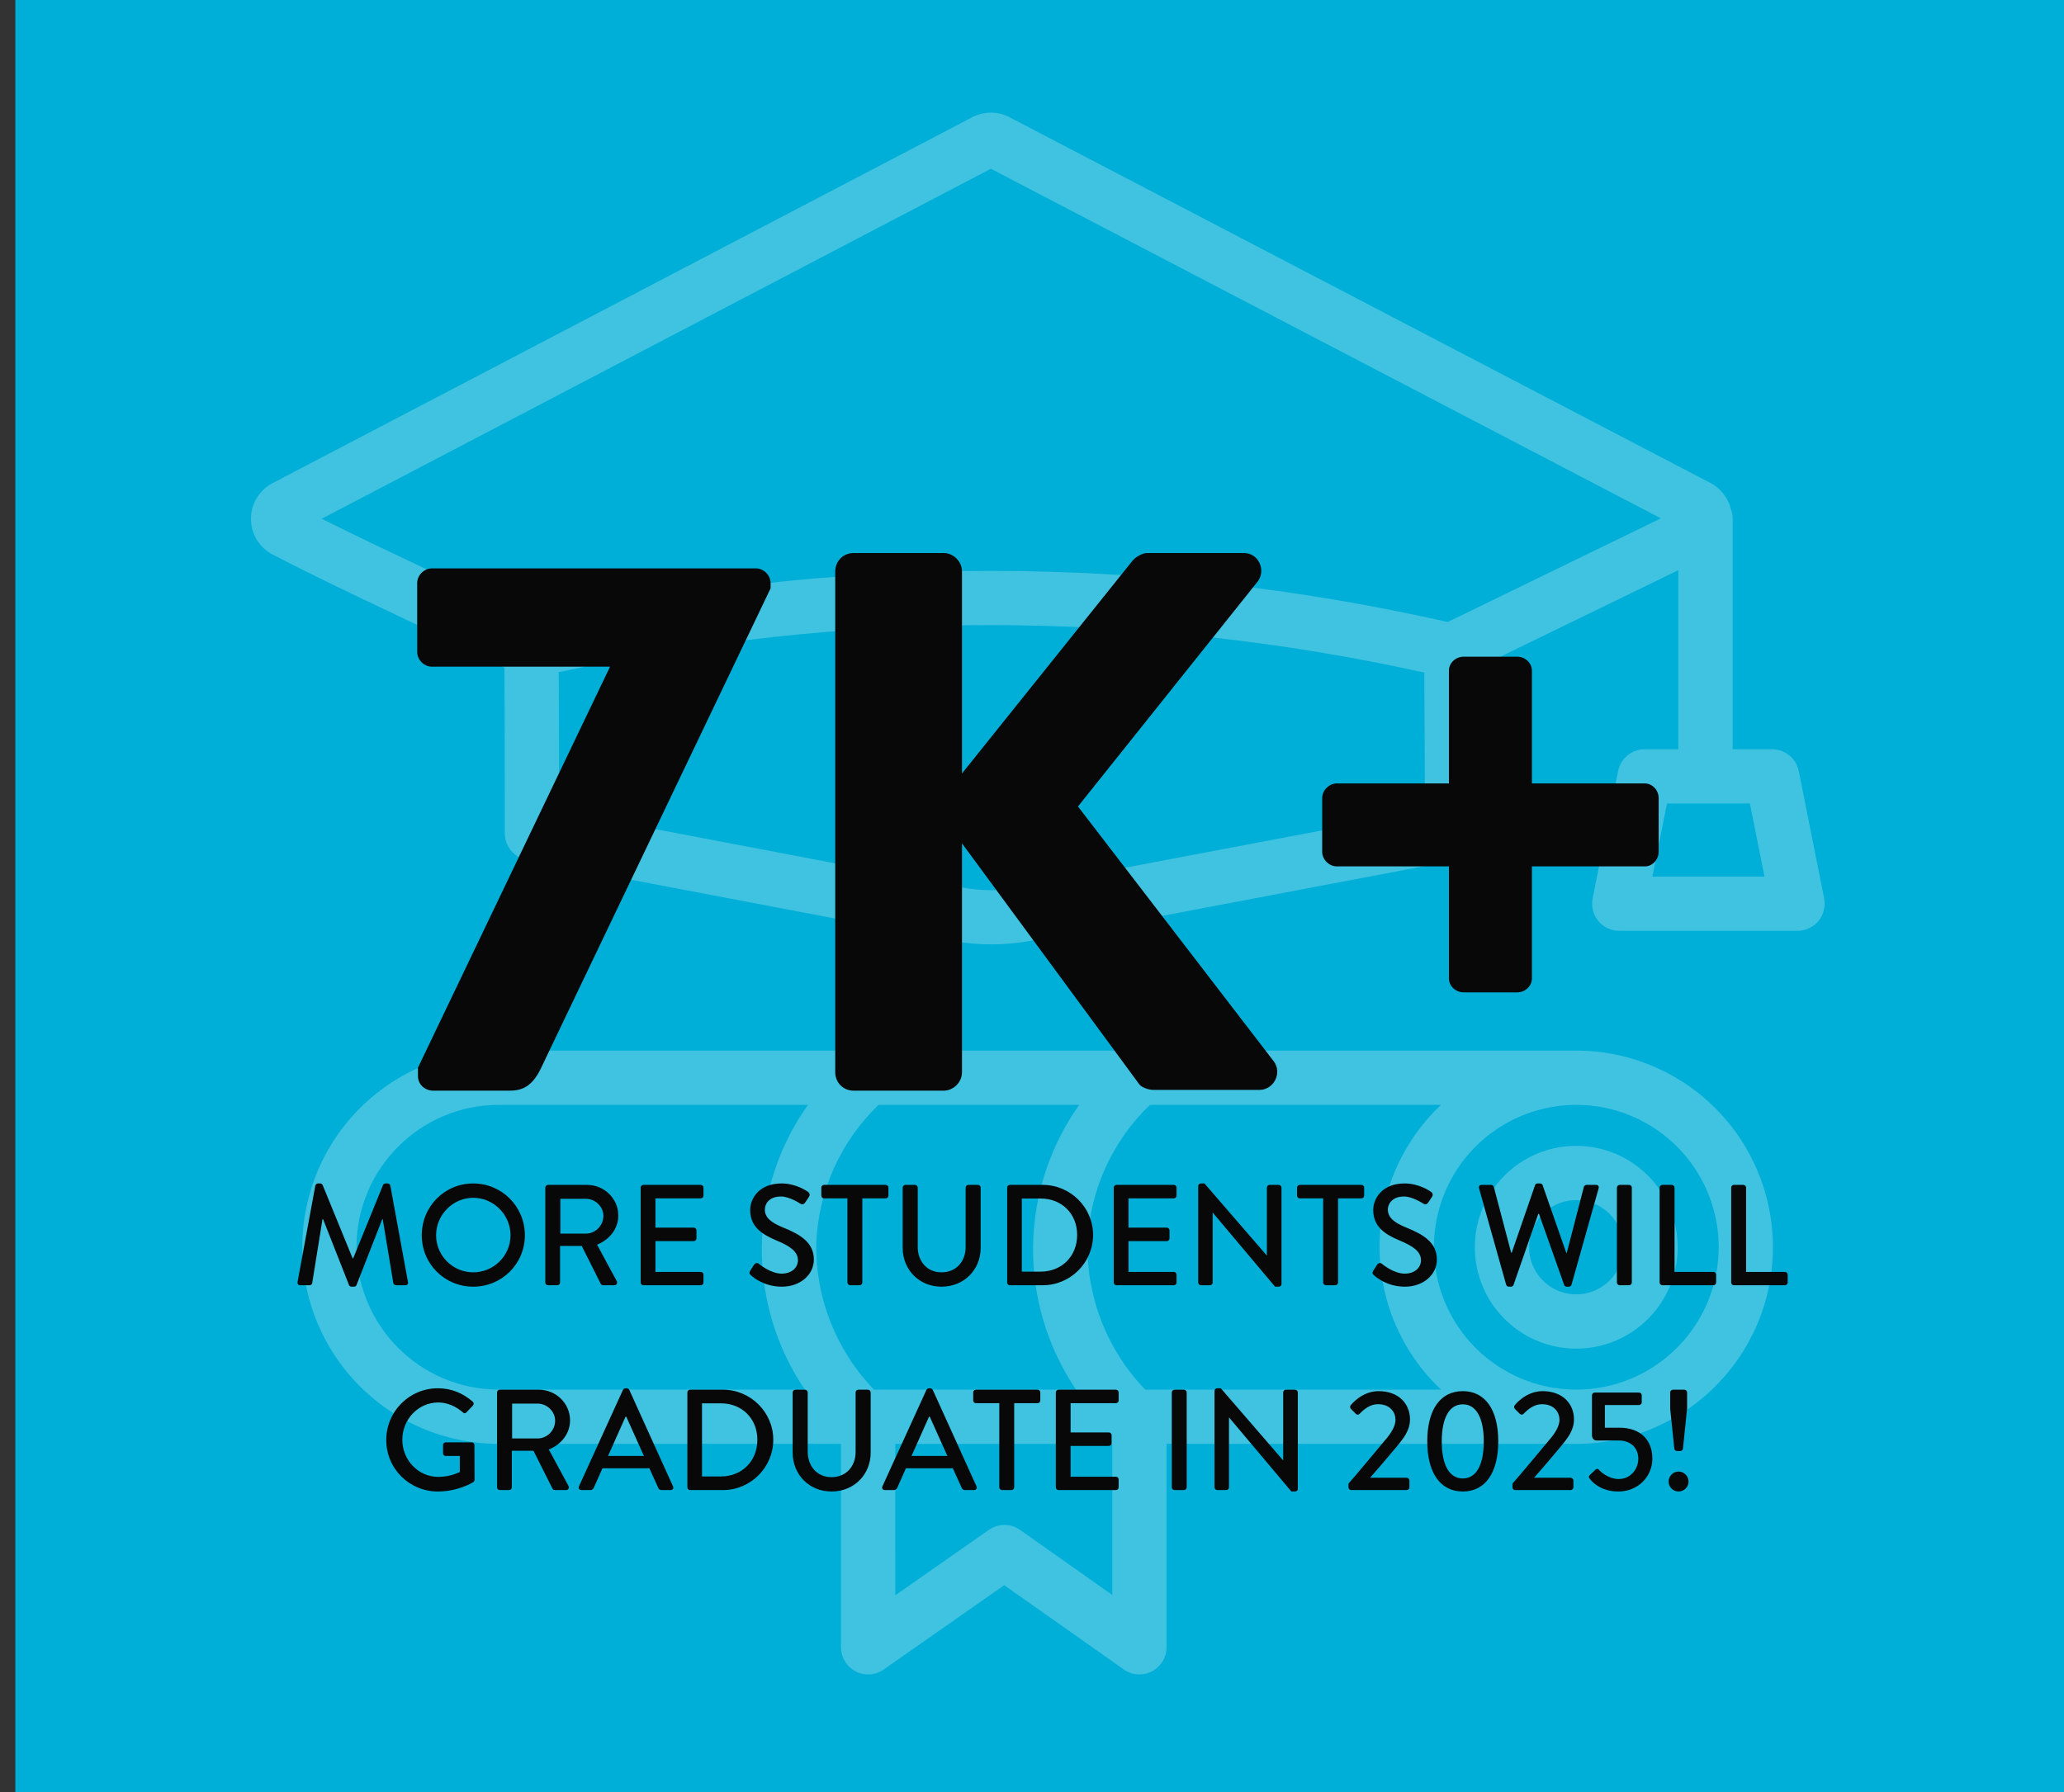
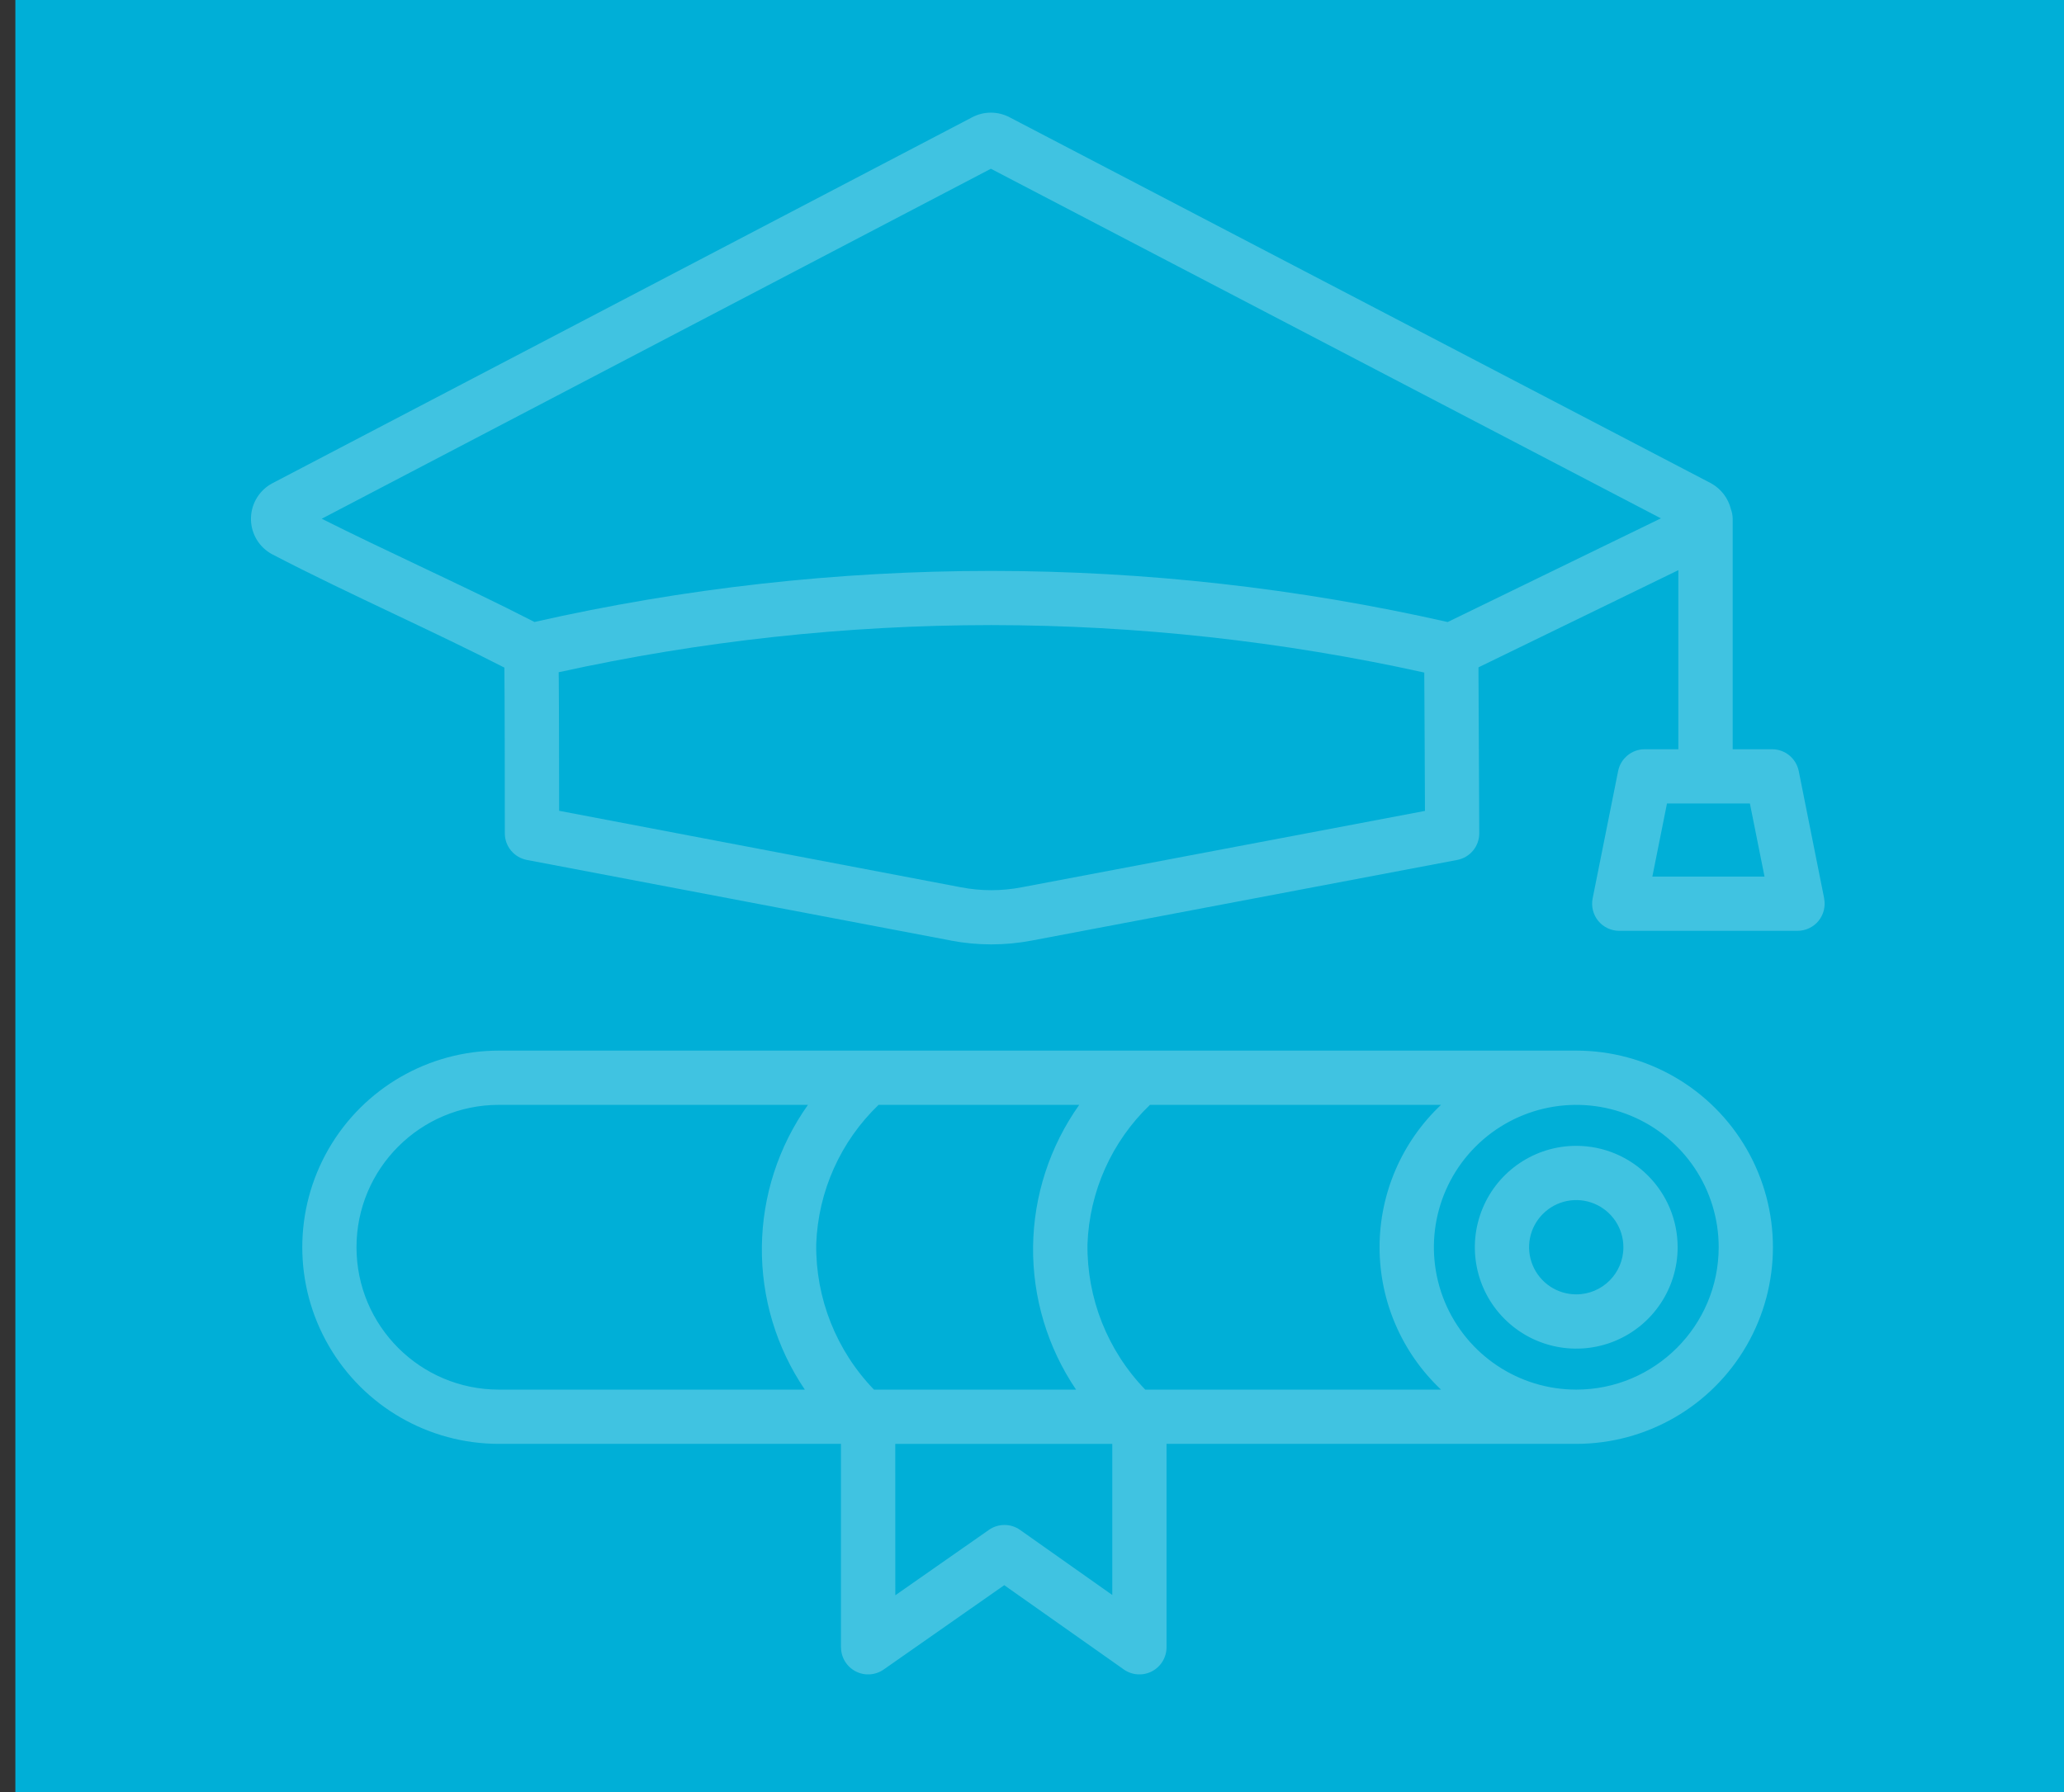
<svg xmlns="http://www.w3.org/2000/svg" width="403" height="350" viewBox="0 0 403 350" fill="none">
  <rect x="0" y="0" width="403" height="350" fill="#333333" stroke="none" />
  <rect x="3" width="400" height="350" fill="#00AFD7" />
  <path d="M356.174 175.454L351.209 150.586C350.712 148.113 348.54 146.324 346.016 146.324H338.309V101.271C338.299 100.671 338.195 100.071 337.978 99.502C337.461 97.309 336.033 95.437 334.047 94.361L197.174 22.93C194.878 21.699 192.105 21.688 189.809 22.909L53.154 94.391C50.681 95.715 49.109 98.249 49.005 101.042C48.902 103.846 50.298 106.484 52.667 107.973L53.04 108.191C60.633 112.163 69.105 116.177 77.298 120.067C84.447 123.449 91.76 126.936 98.484 130.38C98.546 136.835 98.567 152.445 98.567 162.75V162.739C98.567 165.284 100.377 167.467 102.881 167.943L185.649 183.677L185.639 183.687C190.863 184.681 196.232 184.681 201.446 183.687L284.514 167.943C287.028 167.467 288.838 165.274 288.828 162.719C288.797 154.443 288.776 149.55 288.745 144.605C288.714 140.539 288.693 136.391 288.673 130.329L327.703 111.347V146.322H321.123H321.134C318.609 146.322 316.437 148.112 315.941 150.584L310.965 175.453C310.654 177.005 311.058 178.618 312.061 179.85C313.065 181.07 314.575 181.784 316.158 181.784H350.969C352.552 181.784 354.062 181.07 355.066 179.85C356.069 178.619 356.473 177.005 356.162 175.453L356.174 175.454ZM199.482 173.282C195.572 174.037 191.548 174.037 187.627 173.282L109.172 158.344C109.172 154.899 109.172 149.893 109.152 144.876C109.152 140.407 109.121 135.938 109.1 132.586C109.1 132.131 109.1 131.717 109.079 131.283H109.09C136.804 125.179 165.095 122.096 193.471 122.076H193.637C222.034 122.107 250.357 125.22 278.092 131.345C278.113 136.91 278.134 140.82 278.165 144.668C278.185 148.661 278.206 152.613 278.227 158.365L199.482 173.282ZM282.664 121.477C253.451 114.856 223.584 111.515 193.638 111.494H193.472C163.483 111.505 133.598 114.846 104.353 121.467C97.205 117.784 89.405 114.091 81.843 110.501C75.471 107.481 68.932 104.377 62.819 101.305L193.473 32.956L324.292 101.23L282.664 121.477ZM322.626 171.193L325.481 156.917H341.671L344.526 171.193H322.626Z" fill="white" fill-opacity="0.25" />
  <path d="M307.765 205.177H97.414C83.697 205.177 71.024 212.501 64.165 224.377C57.306 236.263 57.306 250.902 64.165 262.777C71.023 274.663 83.696 281.976 97.414 281.976H164.2V321.7H164.21C164.21 323.676 165.307 325.486 167.055 326.397C168.803 327.317 170.924 327.173 172.538 326.045L196.082 309.576L219.41 326.024L219.42 326.034C221.034 327.172 223.155 327.317 224.903 326.407C226.662 325.496 227.768 323.676 227.768 321.7V281.976H307.764C321.481 281.976 334.164 274.663 341.024 262.776C347.882 250.9 347.882 236.262 341.024 224.377C334.165 212.501 321.483 205.177 307.765 205.177ZM157.135 271.383H97.414C82.062 271.383 69.607 258.939 69.607 243.577C69.607 228.225 82.062 215.77 97.414 215.77H157.754C152.002 223.88 148.868 233.542 148.754 243.484C148.651 253.425 151.568 263.16 157.144 271.383H157.135ZM170.645 271.383C163.29 263.77 159.235 253.559 159.369 242.968C159.742 232.664 164.107 222.909 171.545 215.77H210.721C204.969 223.88 201.824 233.542 201.71 243.484C201.607 253.425 204.535 263.16 210.1 271.383H170.645ZM217.175 311.491L199.164 298.777C197.344 297.495 194.902 297.495 193.082 298.777L174.813 311.543L174.803 281.978H217.175L217.175 311.491ZM223.609 271.383C216.254 263.77 212.199 253.559 212.333 242.968C212.706 232.664 217.082 222.909 224.53 215.77H281.364C273.709 222.991 269.364 233.056 269.364 243.577C269.364 254.108 273.709 264.163 281.364 271.383H223.609ZM307.773 271.383C296.529 271.383 286.391 264.608 282.087 254.221C277.784 243.825 280.163 231.866 288.108 223.923C296.063 215.968 308.022 213.588 318.417 217.892C328.804 222.195 335.579 232.333 335.579 243.578C335.559 258.929 323.114 271.374 307.762 271.384L307.773 271.383Z" fill="white" fill-opacity="0.25" />
-   <path d="M307.763 223.774C299.757 223.774 292.536 228.605 289.474 236.001C286.412 243.398 288.098 251.922 293.767 257.58C299.426 263.239 307.95 264.935 315.346 261.873C322.743 258.801 327.563 251.58 327.563 243.573C327.553 232.649 318.698 223.784 307.763 223.774ZM307.763 252.78C304.039 252.78 300.687 250.535 299.26 247.101C297.832 243.656 298.619 239.694 301.257 237.066C303.884 234.428 307.846 233.642 311.291 235.07C314.726 236.497 316.97 239.849 316.97 243.573C316.97 248.663 312.853 252.78 307.763 252.78Z" fill="white" fill-opacity="0.25" />
-   <path d="M58.097 250.356C58.041 250.748 58.237 251 58.629 251H60.449C60.673 251 60.925 250.804 60.953 250.608L62.969 238.092C62.997 238.092 63.053 238.092 63.081 238.092L68.149 250.972C68.205 251.14 68.401 251.28 68.625 251.28H69.129C69.381 251.28 69.549 251.14 69.605 250.972L74.645 238.092C74.645 238.092 74.701 238.092 74.729 238.092L76.801 250.608C76.857 250.804 77.081 251 77.333 251H79.153C79.545 251 79.741 250.748 79.657 250.356L76.213 231.54C76.157 231.316 75.933 231.12 75.709 231.12H75.261C75.065 231.12 74.841 231.26 74.785 231.428L68.961 245.736H68.849L62.997 231.428C62.941 231.26 62.689 231.12 62.521 231.12H62.073C61.849 231.12 61.625 231.316 61.569 231.54L58.097 250.356ZM82.349 241.228C82.349 246.828 86.8 251.28 92.4 251.28C98.001 251.28 102.481 246.828 102.481 241.228C102.481 235.628 98.001 231.12 92.4 231.12C86.8 231.12 82.349 235.628 82.349 241.228ZM85.148 241.228C85.148 237.252 88.424 233.92 92.4 233.92C96.404 233.92 99.68 237.252 99.68 241.228C99.68 245.232 96.404 248.48 92.4 248.48C88.424 248.48 85.148 245.232 85.148 241.228ZM106.472 250.468C106.472 250.748 106.696 251 107.004 251H108.824C109.104 251 109.356 250.748 109.356 250.468V243.328H113.584L117.308 250.748C117.364 250.86 117.532 251 117.756 251H119.94C120.416 251 120.612 250.552 120.416 250.188L116.58 243.076C119.016 242.096 120.724 239.968 120.724 237.392C120.724 234.06 117.98 231.4 114.62 231.4H107.004C106.696 231.4 106.472 231.652 106.472 231.932V250.468ZM109.412 240.92V234.116H114.396C116.216 234.116 117.812 235.628 117.812 237.448C117.812 239.38 116.216 240.92 114.396 240.92H109.412ZM125.093 250.468C125.093 250.748 125.317 251 125.625 251H136.825C137.133 251 137.357 250.748 137.357 250.468V248.928C137.357 248.648 137.133 248.396 136.825 248.396H127.977V242.376H135.453C135.733 242.376 135.985 242.152 135.985 241.844V240.276C135.985 239.996 135.733 239.744 135.453 239.744H127.977V234.032H136.825C137.133 234.032 137.357 233.78 137.357 233.5V231.932C137.357 231.652 137.133 231.4 136.825 231.4H125.625C125.317 231.4 125.093 231.652 125.093 231.932V250.468ZM146.642 249.068C147.09 249.488 149.246 251.28 152.662 251.28C156.302 251.28 158.906 248.9 158.906 245.988C158.906 242.572 156.134 241.032 152.886 239.716C150.562 238.764 149.33 237.784 149.33 236.188C149.33 235.152 150.142 233.668 152.494 233.668C154.118 233.668 156.078 234.956 156.274 235.068C156.666 235.32 157.03 235.152 157.254 234.788C157.478 234.452 157.73 234.06 157.954 233.724C158.234 233.304 158.01 232.912 157.786 232.772C157.506 232.576 155.406 231.12 152.606 231.12C148.154 231.12 146.474 234.116 146.474 236.3C146.474 239.548 148.714 241.032 151.57 242.236C154.342 243.384 155.798 244.448 155.798 246.128C155.798 247.556 154.566 248.732 152.634 248.732C150.478 248.732 148.322 246.94 148.154 246.8C147.846 246.548 147.454 246.66 147.202 247.024C146.95 247.388 146.726 247.808 146.474 248.172C146.194 248.648 146.39 248.844 146.642 249.068ZM165.461 250.468C165.461 250.748 165.713 251 165.993 251H167.841C168.121 251 168.373 250.748 168.373 250.468V234.032H172.937C173.245 234.032 173.469 233.78 173.469 233.5V231.932C173.469 231.652 173.245 231.4 172.937 231.4H160.897C160.589 231.4 160.365 231.652 160.365 231.932V233.5C160.365 233.78 160.589 234.032 160.897 234.032H165.461V250.468ZM176.247 243.692C176.247 247.948 179.439 251.28 183.835 251.28C188.259 251.28 191.479 247.948 191.479 243.692V231.932C191.479 231.652 191.227 231.4 190.947 231.4H189.071C188.763 231.4 188.539 231.652 188.539 231.932V243.552C188.539 246.324 186.719 248.48 183.835 248.48C180.979 248.48 179.187 246.296 179.187 243.496V231.932C179.187 231.652 178.963 231.4 178.655 231.4H176.779C176.499 231.4 176.247 231.652 176.247 231.932V243.692ZM196.652 250.468C196.652 250.748 196.876 251 197.156 251H203.596C209 251 213.424 246.604 213.424 241.172C213.424 235.796 209 231.4 203.596 231.4H197.156C196.876 231.4 196.652 231.652 196.652 231.932V250.468ZM199.508 248.34V234.06H203.204C207.32 234.06 210.316 237.056 210.316 241.172C210.316 245.316 207.32 248.34 203.204 248.34H199.508ZM217.46 250.468C217.46 250.748 217.684 251 217.992 251H229.192C229.5 251 229.724 250.748 229.724 250.468V248.928C229.724 248.648 229.5 248.396 229.192 248.396H220.344V242.376H227.82C228.1 242.376 228.352 242.152 228.352 241.844V240.276C228.352 239.996 228.1 239.744 227.82 239.744H220.344V234.032H229.192C229.5 234.032 229.724 233.78 229.724 233.5V231.932C229.724 231.652 229.5 231.4 229.192 231.4H217.992C217.684 231.4 217.46 231.652 217.46 231.932V250.468ZM233.948 250.468C233.948 250.748 234.2 251 234.48 251H236.244C236.552 251 236.776 250.748 236.776 250.468V236.832H236.804L248.956 251.28H249.684C249.964 251.28 250.216 251.056 250.216 250.776V231.932C250.216 231.652 249.964 231.4 249.684 231.4H247.892C247.584 231.4 247.36 231.652 247.36 231.932V245.176H247.332L235.18 231.12H234.48C234.2 231.12 233.948 231.344 233.948 231.624V250.468ZM258.347 250.468C258.347 250.748 258.599 251 258.879 251H260.727C261.007 251 261.259 250.748 261.259 250.468V234.032H265.823C266.131 234.032 266.355 233.78 266.355 233.5V231.932C266.355 231.652 266.131 231.4 265.823 231.4H253.783C253.475 231.4 253.251 231.652 253.251 231.932V233.5C253.251 233.78 253.475 234.032 253.783 234.032H258.347V250.468ZM268.294 249.068C268.742 249.488 270.898 251.28 274.314 251.28C277.954 251.28 280.558 248.9 280.558 245.988C280.558 242.572 277.786 241.032 274.538 239.716C272.214 238.764 270.982 237.784 270.982 236.188C270.982 235.152 271.794 233.668 274.146 233.668C275.77 233.668 277.73 234.956 277.926 235.068C278.318 235.32 278.682 235.152 278.906 234.788C279.13 234.452 279.382 234.06 279.606 233.724C279.886 233.304 279.662 232.912 279.438 232.772C279.158 232.576 277.058 231.12 274.258 231.12C269.806 231.12 268.126 234.116 268.126 236.3C268.126 239.548 270.366 241.032 273.222 242.236C275.994 243.384 277.45 244.448 277.45 246.128C277.45 247.556 276.218 248.732 274.286 248.732C272.13 248.732 269.974 246.94 269.806 246.8C269.498 246.548 269.106 246.66 268.854 247.024C268.602 247.388 268.378 247.808 268.126 248.172C267.846 248.648 268.042 248.844 268.294 249.068ZM294.077 250.888C294.133 251.112 294.357 251.28 294.581 251.28H295.029C295.225 251.28 295.449 251.14 295.505 250.972L300.349 237.056H300.489L305.417 250.972C305.473 251.14 305.697 251.28 305.893 251.28H306.341C306.565 251.28 306.789 251.112 306.845 250.888L312.137 232.072C312.249 231.68 312.025 231.4 311.633 231.4H309.757C309.533 231.4 309.309 231.596 309.253 231.792L305.921 244.644H305.809L301.189 231.428C301.133 231.26 300.937 231.12 300.713 231.12H300.209C299.985 231.12 299.789 231.26 299.733 231.428L295.169 244.644H295.057L291.669 231.792C291.613 231.596 291.389 231.4 291.165 231.4H289.289C288.897 231.4 288.673 231.68 288.785 232.072L294.077 250.888ZM315.706 250.468C315.706 250.748 315.958 251 316.238 251H318.086C318.366 251 318.618 250.748 318.618 250.468V231.932C318.618 231.652 318.366 231.4 318.086 231.4H316.238C315.958 231.4 315.706 231.652 315.706 231.932V250.468ZM324.046 250.468C324.046 250.748 324.27 251 324.578 251H334.546C334.854 251 335.078 250.748 335.078 250.468V248.928C335.078 248.648 334.854 248.396 334.546 248.396H326.958V231.932C326.958 231.652 326.706 231.4 326.426 231.4H324.578C324.27 231.4 324.046 231.652 324.046 231.932V250.468ZM338.019 250.468C338.019 250.748 338.243 251 338.551 251H348.519C348.827 251 349.051 250.748 349.051 250.468V248.928C349.051 248.648 348.827 248.396 348.519 248.396H340.931V231.932C340.931 231.652 340.679 231.4 340.399 231.4H338.551C338.243 231.4 338.019 231.652 338.019 231.932V250.468ZM75.417 281.228C75.417 286.828 79.925 291.28 85.497 291.28C89.557 291.28 92.441 289.432 92.441 289.432C92.553 289.348 92.665 289.124 92.665 288.984C92.665 286.744 92.637 284.448 92.637 282.208C92.637 281.928 92.413 281.676 92.133 281.676H87.037C86.729 281.676 86.505 281.9 86.505 282.208V283.832C86.505 284.112 86.729 284.336 87.037 284.336H89.781V287.472C89.501 287.584 87.905 288.424 85.581 288.424C81.605 288.424 78.553 285.064 78.553 281.172C78.553 277.252 81.605 273.892 85.581 273.892C87.289 273.892 89.025 274.648 90.341 275.796C90.621 276.048 90.845 276.076 91.069 275.824C91.489 275.376 91.909 274.956 92.329 274.508C92.553 274.284 92.525 273.948 92.301 273.724C90.397 272.1 88.185 271.12 85.497 271.12C79.925 271.12 75.417 275.628 75.417 281.228ZM97.052 290.468C97.052 290.748 97.276 291 97.584 291H99.404C99.684 291 99.936 290.748 99.936 290.468V283.328H104.164L107.888 290.748C107.944 290.86 108.112 291 108.336 291H110.52C110.996 291 111.192 290.552 110.996 290.188L107.16 283.076C109.596 282.096 111.304 279.968 111.304 277.392C111.304 274.06 108.56 271.4 105.2 271.4H97.584C97.276 271.4 97.052 271.652 97.052 271.932V290.468ZM99.992 280.92V274.116H104.976C106.796 274.116 108.392 275.628 108.392 277.448C108.392 279.38 106.796 280.92 104.976 280.92H99.992ZM113.517 291H115.281C115.617 291 115.841 290.776 115.925 290.58C116.485 289.292 117.073 288.032 117.633 286.744H126.789L128.525 290.58C128.637 290.832 128.833 291 129.169 291H130.933C131.353 291 131.577 290.636 131.409 290.272L122.869 271.428C122.785 271.26 122.533 271.12 122.393 271.12H122.113C121.973 271.12 121.721 271.26 121.637 271.428L113.041 290.272C112.873 290.636 113.097 291 113.517 291ZM118.725 284.336L122.141 276.664H122.281L125.725 284.336H118.725ZM134.212 290.468C134.212 290.748 134.436 291 134.716 291H141.156C146.56 291 150.984 286.604 150.984 281.172C150.984 275.796 146.56 271.4 141.156 271.4H134.716C134.436 271.4 134.212 271.652 134.212 271.932V290.468ZM137.068 288.34V274.06H140.764C144.88 274.06 147.876 277.056 147.876 281.172C147.876 285.316 144.88 288.34 140.764 288.34H137.068ZM154.769 283.692C154.769 287.948 157.961 291.28 162.357 291.28C166.781 291.28 170.001 287.948 170.001 283.692V271.932C170.001 271.652 169.749 271.4 169.469 271.4H167.593C167.285 271.4 167.061 271.652 167.061 271.932V283.552C167.061 286.324 165.241 288.48 162.357 288.48C159.501 288.48 157.709 286.296 157.709 283.496V271.932C157.709 271.652 157.485 271.4 157.177 271.4H155.301C155.021 271.4 154.769 271.652 154.769 271.932V283.692ZM172.771 291H174.535C174.871 291 175.095 290.776 175.179 290.58C175.739 289.292 176.327 288.032 176.887 286.744H186.043L187.779 290.58C187.891 290.832 188.087 291 188.423 291H190.187C190.607 291 190.831 290.636 190.663 290.272L182.123 271.428C182.039 271.26 181.787 271.12 181.647 271.12H181.367C181.227 271.12 180.975 271.26 180.891 271.428L172.295 290.272C172.127 290.636 172.351 291 172.771 291ZM177.979 284.336L181.395 276.664H181.535L184.979 284.336H177.979ZM195.115 290.468C195.115 290.748 195.367 291 195.647 291H197.495C197.775 291 198.027 290.748 198.027 290.468V274.032H202.591C202.899 274.032 203.123 273.78 203.123 273.5V271.932C203.123 271.652 202.899 271.4 202.591 271.4H190.551C190.243 271.4 190.019 271.652 190.019 271.932V273.5C190.019 273.78 190.243 274.032 190.551 274.032H195.115V290.468ZM206.154 290.468C206.154 290.748 206.378 291 206.686 291H217.886C218.194 291 218.418 290.748 218.418 290.468V288.928C218.418 288.648 218.194 288.396 217.886 288.396H209.038V282.376H216.514C216.794 282.376 217.046 282.152 217.046 281.844V280.276C217.046 279.996 216.794 279.744 216.514 279.744H209.038V274.032H217.886C218.194 274.032 218.418 273.78 218.418 273.5V271.932C218.418 271.652 218.194 271.4 217.886 271.4H206.686C206.378 271.4 206.154 271.652 206.154 271.932V290.468ZM228.794 290.468C228.794 290.748 229.046 291 229.326 291H231.174C231.454 291 231.706 290.748 231.706 290.468V271.932C231.706 271.652 231.454 271.4 231.174 271.4H229.326C229.046 271.4 228.794 271.652 228.794 271.932V290.468ZM237.134 290.468C237.134 290.748 237.386 291 237.666 291H239.43C239.738 291 239.962 290.748 239.962 290.468V276.832H239.99L252.142 291.28H252.87C253.15 291.28 253.402 291.056 253.402 290.776V271.932C253.402 271.652 253.15 271.4 252.87 271.4H251.078C250.77 271.4 250.546 271.652 250.546 271.932V285.176H250.518L238.366 271.12H237.666C237.386 271.12 237.134 271.344 237.134 271.624V290.468ZM263.289 290.468C263.289 290.748 263.513 291 263.821 291H274.657C274.937 291 275.189 290.748 275.189 290.468V289.124C275.189 288.844 274.937 288.592 274.657 288.592H267.517C269.169 286.716 271.129 284.42 272.613 282.628C274.125 280.808 275.301 279.324 275.301 277.168C275.301 274.228 273.173 271.68 269.169 271.68C265.837 271.68 263.737 274.424 263.737 274.424C263.541 274.648 263.597 274.984 263.765 275.152L264.717 276.104C264.941 276.328 265.249 276.328 265.473 276.104C266.229 275.292 267.489 274.228 269.029 274.228C271.493 274.228 272.473 275.852 272.473 277.28C272.473 278.4 271.745 279.8 270.345 281.368C268.273 283.832 265.361 287.388 263.289 289.74V290.468ZM285.621 291.28C290.017 291.28 292.537 287.612 292.537 281.48C292.537 275.348 290.017 271.68 285.621 271.68C281.197 271.68 278.677 275.348 278.677 281.48C278.677 287.612 281.197 291.28 285.621 291.28ZM285.621 288.732C282.989 288.732 281.505 286.128 281.505 281.48C281.505 276.888 282.989 274.256 285.621 274.256C288.225 274.256 289.709 276.888 289.709 281.48C289.709 286.128 288.225 288.732 285.621 288.732ZM295.309 290.468C295.309 290.748 295.533 291 295.841 291H306.677C306.957 291 307.209 290.748 307.209 290.468V289.124C307.209 288.844 306.957 288.592 306.677 288.592H299.537C301.189 286.716 303.149 284.42 304.633 282.628C306.145 280.808 307.321 279.324 307.321 277.168C307.321 274.228 305.193 271.68 301.189 271.68C297.857 271.68 295.757 274.424 295.757 274.424C295.561 274.648 295.617 274.984 295.785 275.152L296.737 276.104C296.961 276.328 297.269 276.328 297.493 276.104C298.249 275.292 299.509 274.228 301.049 274.228C303.513 274.228 304.493 275.852 304.493 277.28C304.493 278.4 303.765 279.8 302.365 281.368C300.293 283.832 297.381 287.388 295.309 289.74V290.468ZM310.529 288.956C311.229 289.796 312.937 291.28 315.989 291.28C319.825 291.28 322.625 288.368 322.625 284.868C322.625 281.2 320.301 278.82 316.185 278.82H313.357V274.396H320.021C320.329 274.396 320.553 274.144 320.553 273.864V272.492C320.553 272.212 320.329 271.96 320.021 271.96H311.369C311.061 271.96 310.837 272.212 310.837 272.492V280.332C310.837 280.78 311.145 281.312 311.705 281.312H315.989C318.593 281.312 319.881 282.936 319.881 284.896C319.881 286.884 318.369 288.844 316.073 288.844C313.945 288.844 312.377 287.276 312.181 287.024C311.957 286.772 311.733 286.828 311.509 287.024C311.145 287.332 310.837 287.696 310.473 288.004C310.137 288.34 310.165 288.536 310.529 288.956ZM327.449 283.384H328.065C328.317 283.384 328.569 283.16 328.597 282.936L329.409 275.068V271.932C329.409 271.652 329.157 271.4 328.877 271.4H326.637C326.357 271.4 326.105 271.652 326.105 271.932V275.124L326.917 282.936C326.945 283.16 327.197 283.384 327.449 283.384ZM325.797 289.348C325.797 290.412 326.693 291.28 327.729 291.28C328.821 291.28 329.689 290.412 329.689 289.348C329.689 288.256 328.821 287.388 327.729 287.388C326.693 287.388 325.797 288.256 325.797 289.348Z" fill="#080808" />
-   <path d="M81.609 210.15C81.609 211.8 82.959 213 84.609 213H99.459C101.709 213 103.809 212.4 105.609 208.65L150.459 114.9V113.85C150.459 112.35 149.109 111 147.609 111H84.309C82.809 111 81.459 112.35 81.459 113.85V127.35C81.459 128.85 82.809 130.2 84.309 130.2H119.109L81.609 208.5V210.15ZM163.08 209.4C163.08 211.35 164.58 213 166.68 213H184.23C186.18 213 187.83 211.35 187.83 209.4V164.7L222.48 211.8C222.78 212.25 224.13 212.85 225.18 212.85H245.88C248.73 212.85 250.38 209.55 248.73 207.3L210.48 157.5L245.58 113.55C247.23 111.3 245.73 108 242.88 108H223.98C223.08 108 221.73 108.75 221.13 109.5L187.83 151.05V111.6C187.83 109.65 186.18 108 184.23 108H166.68C164.58 108 163.08 109.65 163.08 111.6V209.4ZM282.907 191.1C282.907 192.6 284.257 193.8 285.757 193.8H296.257C297.757 193.8 299.107 192.6 299.107 191.1V169.2H321.157C322.657 169.2 323.857 167.85 323.857 166.35V155.85C323.857 154.35 322.657 153 321.157 153H299.107V130.95C299.107 129.45 297.757 128.25 296.257 128.25H285.757C284.257 128.25 282.907 129.45 282.907 130.95V153H261.007C259.507 153 258.157 154.35 258.157 155.85V166.35C258.157 167.85 259.507 169.2 261.007 169.2H282.907V191.1Z" fill="#080808" />
+   <path d="M307.763 223.774C299.757 223.774 292.536 228.605 289.474 236.001C286.412 243.398 288.098 251.922 293.767 257.58C299.426 263.239 307.95 264.935 315.346 261.873C322.743 258.801 327.563 251.58 327.563 243.573C327.553 232.649 318.698 223.784 307.763 223.774M307.763 252.78C304.039 252.78 300.687 250.535 299.26 247.101C297.832 243.656 298.619 239.694 301.257 237.066C303.884 234.428 307.846 233.642 311.291 235.07C314.726 236.497 316.97 239.849 316.97 243.573C316.97 248.663 312.853 252.78 307.763 252.78Z" fill="white" fill-opacity="0.25" />
</svg>